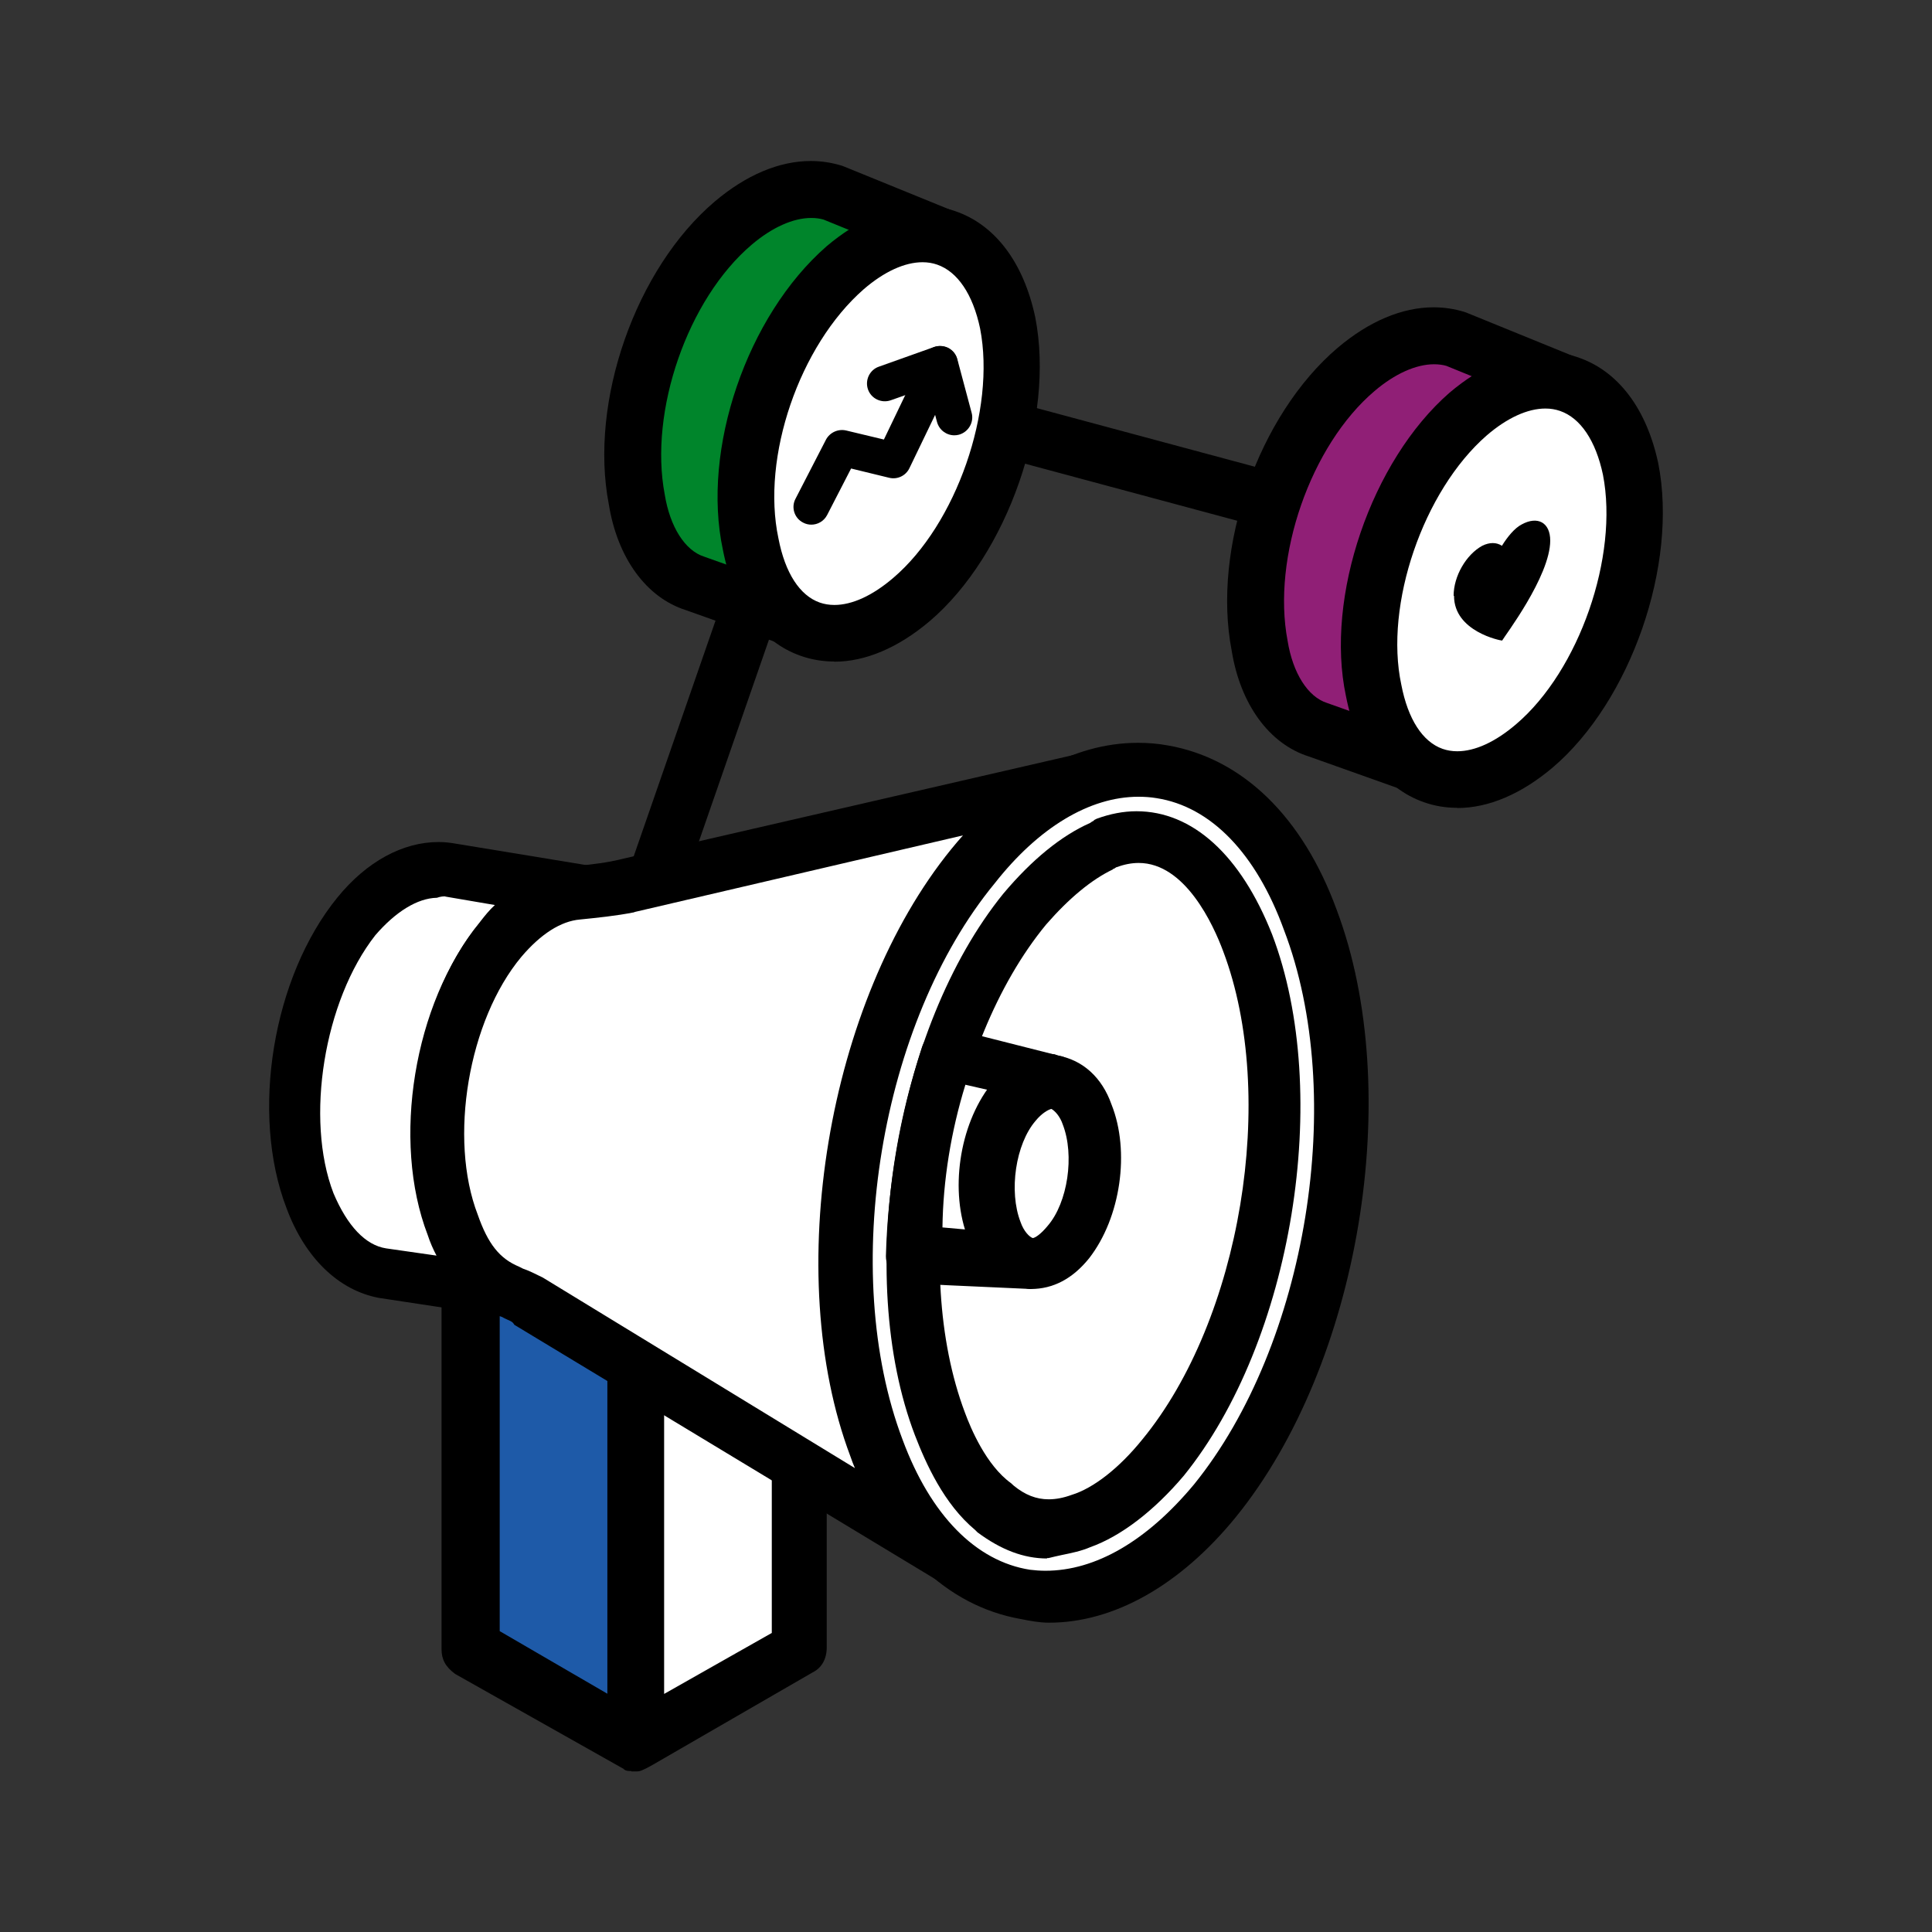
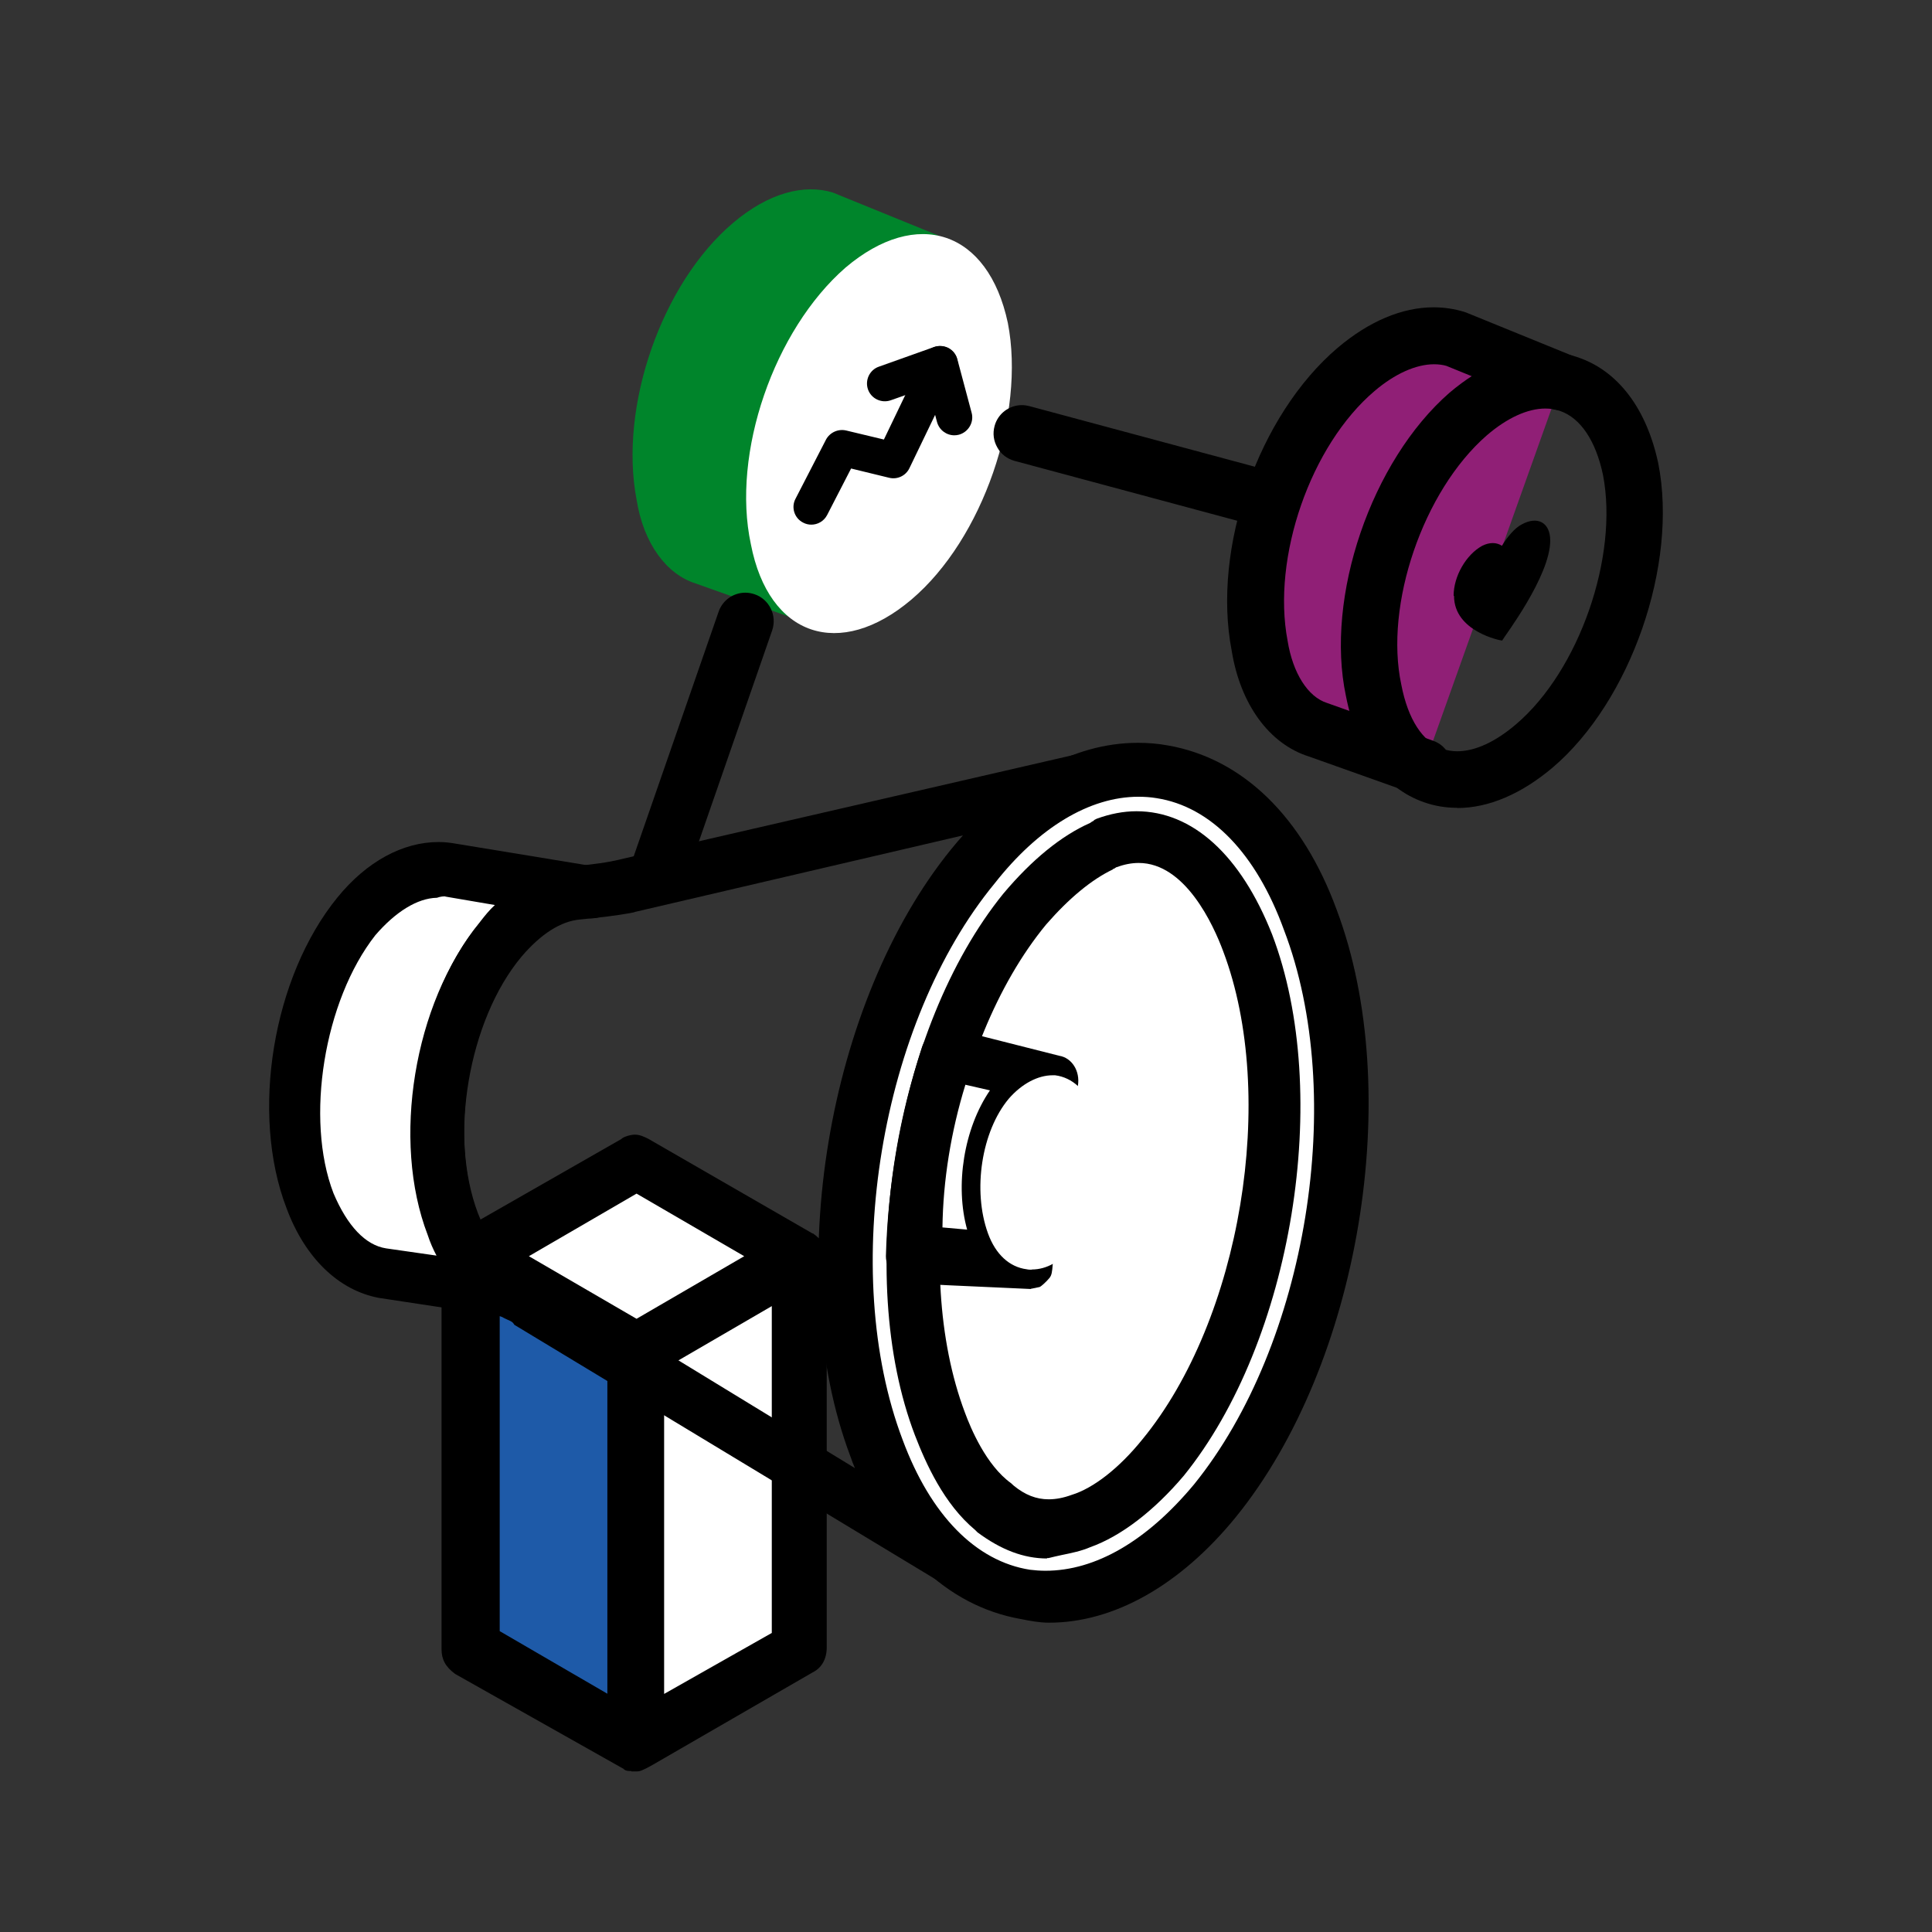
<svg xmlns="http://www.w3.org/2000/svg" id="Icons" viewBox="0 0 96 96">
  <rect x="0" y="0" width="96" height="96" fill="#333333" stroke="none" />
  <defs>
    <style>
      .cls-1 {
        fill: #000;
      }

      .cls-1, .cls-2, .cls-3, .cls-4, .cls-5 {
        stroke-width: 0px;
      }

      .cls-2 {
        fill: #901f76;
      }

      .cls-3 {
        fill: #00852b;
      }

      .cls-4 {
        fill: #fff;
      }

      .cls-5 {
        fill: #1e5aa8;
      }
    </style>
  </defs>
  <g id="Path_91" data-name="Path 91">
    <path class="cls-5" d="M31.63,67.21l-8.16-4.7v19.42s8.16,4.7,8.16,4.7v-19.42Z" />
  </g>
  <g id="Path_93" data-name="Path 93">
    <path class="cls-4" d="M39.7,62.51l-8.16,4.7v19.42s8.16-4.7,8.16-4.7v-19.42Z" />
  </g>
  <g id="Path_95" data-name="Path 95">
    <path class="cls-4" d="M23.48,62.51l8.16-4.7,8.16,4.7-8.16,4.7-8.16-4.7Z" />
  </g>
  <path class="cls-1" d="M31.36,88h0s-.08,0-.08,0c-.14,0-.25-.04-.31-.12h-.01s-8.34-4.7-8.34-4.7c-.49-.36-.68-.73-.68-1.23v-19.77c0-.17.1-.26.14-.31.03-.03.04-.04.07-.09l.23-.25.18-.18,8.31-4.75c.1-.11.45-.22.68-.22.25,0,.47.11.67.21l8.17,4.71v-.02l.06.05c.06.04.12.09.17.14l.28.23s.18.19.18.39l.06.15-.06.14v19.48c0,.57-.25,1.02-.7,1.24l-7.96,4.6c-.51.29-.65.32-.75.32h-.3ZM33,84.17l5.35-3.03v-16.24l-5.35,3.11v16.17ZM30.18,84.16v-16.16l-5.35-3.11v16.16l5.35,3.11ZM31.63,65.53l5.35-3.11-5.35-3.11-5.35,3.11,5.35,3.11Z" />
  <path class="cls-4" d="M22.41,43.27c-1.51-.35-3.19.44-4.61,2.22-2.93,3.46-3.99,9.84-2.31,14.1.71,2.13,2.13,3.28,3.55,3.55l6.92,1.06c-1.51-.27-2.66-1.33-3.46-3.46-1.68-4.26-.53-10.55,2.31-14.1,1.51-1.77,3.1-2.48,4.61-2.22l-7-1.15Z" />
  <path class="cls-1" d="M25.87,65.56l-7.05-1.07c-2.01-.38-3.67-2-4.58-4.45-1.81-4.7-.7-11.49,2.53-15.45,1.45-1.78,3.24-2.75,5.02-2.75.29,0,.57.03.85.08l7,1.15c.68.11,1.16.8,1.04,1.5-.1.6-.65,1.06-1.28,1.06-.07,0-.14,0-.21-.02-.1-.02-.2-.02-.31-.02-.97,0-2.09.68-3.05,1.87-2.61,3.21-3.54,8.97-2.08,12.83.68,1.7,1.41,2.49,2.43,2.65.69.11,1.16.8,1.05,1.5-.1.71-.54,1.14-1.18,1.14h-.18ZM22.12,44.54c-.08,0-.21,0-.41.07-.97.02-2.05.69-3.06,1.86-2.55,3.25-3.5,9.13-2.08,12.82.69,1.63,1.59,2.58,2.61,2.74l2.51.36c-.16-.3-.32-.66-.44-1.03-1.8-4.69-.69-11.48,2.53-15.44.29-.41.55-.71.81-.95l-2.46-.42Z" />
-   <path class="cls-4" d="M42.36,41.49l-6.21,1.42-5.05,1.15c-.89.18-1.68.27-2.57.35-1.24.09-2.57.89-3.72,2.31-2.93,3.55-3.99,9.93-2.31,14.19.62,1.68,1.42,2.66,2.75,3.28.27.09.62.27.98.44l20.84,12.68c-1.42-1.24-2.66-3.01-3.55-5.41-3.37-8.69-1.24-21.64,4.7-28.91,1.86-2.13,3.72-3.55,5.59-4.26h0l-11.44,2.75Z" />
  <path class="cls-1" d="M47.15,78.68c-.25,0-.47-.11-.67-.21l-20.92-12.64-.04-.06c-.06-.09-.14-.12-.29-.19-.11-.05-.22-.1-.34-.17l-.15-.07c-1.66-.78-2.72-2.04-3.43-4.07-1.79-4.57-.63-11.65,2.54-15.45,1.37-1.65,2.93-2.58,4.63-2.77l.2-.02c.75-.08,1.52-.17,2.15-.33l22.71-5.23c.11-.03.23-.04.35-.04.3,0,.6.09.86.26.39.26.59.76.48,1.21-.1.42-.4.76-.86.99-1.76.74-3.47,2.09-4.96,3.91-5.65,6.96-7.7,19.36-4.56,27.64.78,2.16,1.82,3.82,3.11,4.93.23.13.42.41.48.73.06.35-.03.72-.27,1.01-.21.31-.65.56-1.03.56ZM31.52,45.33c-.91.18-1.82.27-2.7.36-.95.08-1.95.72-2.91,1.85-2.64,3.16-3.63,9.04-2.17,12.82.51,1.46,1.09,2.18,2.05,2.58l.2.1c.25.08.62.26.98.44l15.51,9.47c-.08-.19-.16-.39-.23-.6-3.4-9.03-1.15-22.57,5.02-30.16.19-.23.38-.46.58-.68l-16.33,3.81Z" />
  <path class="cls-4" d="M43.6,71.91c3.37,8.78,10.82,9.93,16.76,2.66,5.94-7.27,7.98-20.22,4.7-28.91-3.28-8.69-10.73-9.93-16.67-2.66-6.03,7.27-8.16,20.13-4.79,28.91Z" />
  <path class="cls-1" d="M52.12,80.63c-.47,0-.94-.09-1.39-.18-3.71-.65-6.69-3.55-8.38-8.17-3.42-9.1-1.17-22.64,5.02-30.17,2.77-3.4,5.94-5.2,9.18-5.2.49,0,.99.04,1.48.13,3.72.65,6.7,3.55,8.39,8.17,3.4,9.04,1.15,22.58-5.01,30.17-2.76,3.39-6.06,5.25-9.28,5.25ZM56.57,39.59c-2.43,0-4.97,1.53-7.15,4.31-5.68,6.9-7.73,19.3-4.57,27.64,1.39,3.75,3.64,6.04,6.33,6.46.25.03.51.05.77.05,2.49,0,5.04-1.48,7.38-4.29,5.62-6.94,7.63-19.3,4.47-27.55-1.38-3.8-3.63-6.13-6.33-6.55-.3-.05-.6-.07-.91-.07Z" />
  <path class="cls-4" d="M54.95,41.94h0c-.09.09-.18.09-.18.09-1.33.53-2.66,1.6-3.9,3.1-5.14,6.3-7,18-4.17,25.63.44,1.06,1.33,3.01,2.66,4.17h.09c1.15.89,2.48,1.42,4.26.71,1.33-.53,2.75-1.6,4.08-3.19,5.14-6.3,7-18,4.17-25.63-.71-1.95-2.93-6.47-7-4.88Z" />
  <path class="cls-1" d="M52.03,77.44c-1.16,0-2.29-.43-3.46-1.3l-.12-.12c-1.55-1.29-2.45-3.31-2.99-4.71-3.02-7.91-1.01-20.23,4.39-26.9,1.43-1.7,2.88-2.88,4.32-3.52.06-.05.12-.08.16-.1l.05-.05.12-.06c.66-.24,1.32-.37,1.97-.37,2.78,0,5.18,2.17,6.74,6.12,3.02,7.92,1.01,20.23-4.39,26.9-1.48,1.75-3.13,3.01-4.65,3.55-.44.19-.93.29-1.42.39-.21.05-.43.09-.65.15h-.04s-.04,0-.04,0ZM55.3,43.2c-1.05.5-2.17,1.42-3.32,2.74-4.9,5.95-6.75,17.06-4.03,24.26.28.76,1.05,2.61,2.29,3.5l.13.12c.56.46,1.12.68,1.74.68h0c.35,0,.73-.07,1.14-.22,1.08-.33,2.36-1.33,3.5-2.74,4.91-5.96,6.75-17.07,4.03-24.27-.49-1.32-1.89-4.39-4.2-4.39-.35,0-.72.07-1.09.21h-.02s-.1.08-.18.1Z" />
  <path class="cls-4" d="M47.06,52.4c-1.06,3.19-1.68,6.56-1.68,9.93l5.67.44h0c-.71-.09-1.33-.62-1.68-1.6-.71-1.95-.35-4.79.98-6.38.62-.8,1.33-1.15,1.95-1.06l-5.23-1.33Z" />
  <path class="cls-1" d="M51.23,64.05l-5.96-.27c-.72-.12-1.25-.7-1.25-1.36.09-3.46.71-7.04,1.79-10.38.19-.58.69-.96,1.24-.96.13,0,.25.02.37.06l5.21,1.32c.63.1,1.05.76.93,1.49,0,.53-.58,1.06-1.22,1.06-.06,0-.12,0-.19-.02-.18,0-.47.21-.78.6-1,1.16-1.34,3.51-.75,5.03.16.47.45.75.61.8.01,0,.02,0,.03,0,.24,0,.55.16.77.42.24.28.31.63.28.98-.03.38-.05.55-.17.69-.15.18-.39.4-.48.44-.06.02-.44.09-.44.09ZM48.06,61.11c-.62-2.21-.16-5.05,1.13-6.93l-1.22-.28c-.72,2.33-1.11,4.77-1.14,7.09l1.23.11Z" />
  <path class="cls-4" d="M51.27,63.09c-.08,0-.17,0-.25-.02-.86-.11-1.55-.74-1.93-1.79-.77-2.13-.32-5.06,1.03-6.68.65-.75,1.45-1.17,2.18-1.17h.13c.86.11,1.55.75,1.93,1.79.77,2.13.32,5.06-1.03,6.68-.6.77-1.31,1.18-2.06,1.18h0Z" />
  <path class="cls-4" d="M52.38,53.73h-.09c-.62,0-1.33.35-1.95,1.06-1.33,1.6-1.68,4.43-.98,6.38.35.98.98,1.51,1.68,1.6s1.42-.27,2.04-1.06c1.33-1.6,1.68-4.43.98-6.38-.35-.98-.98-1.51-1.68-1.6Z" />
-   <path class="cls-1" d="M51.23,64.05c-.14,0-.24-.03-.32-.06-.06-.02-.09-.03-.13-.03-1.24-.2-2.2-1.08-2.67-2.41-.93-2.33-.46-5.62,1.11-7.64.96-1.06,1.86-1.54,2.85-1.54.08,0,.17,0,.25.01h0c.09,0,.18.04.24.07,1.24.22,2.2,1.09,2.67,2.43.93,2.33.46,5.62-1.11,7.64-.82,1.02-1.79,1.53-2.9,1.53ZM52.25,55.1c-.15.03-.48.21-.79.59-1,1.16-1.34,3.51-.75,5.03.16.47.45.75.61.8.14-.02.42-.22.74-.61,1-1.16,1.34-3.51.75-5.03-.14-.42-.4-.69-.57-.78Z" />
  <path class="cls-2" d="M77.57,18.97l-5.23-2.13c-1.42-.44-3.19,0-4.97,1.51-3.55,3.01-5.67,9.13-4.79,13.74.35,2.22,1.51,3.72,2.93,4.17l5.23,1.86" />
  <path class="cls-1" d="M70.74,39.53c-.16,0-.32-.03-.47-.08l-5.23-1.86c-1.97-.62-3.41-2.59-3.84-5.27-.98-5.09,1.33-11.69,5.27-15.04,1.55-1.31,3.19-2.01,4.77-2.01.52,0,1.04.08,1.53.23l.11.04,5.23,2.13c.35.14.62.41.77.76.15.35.15.73,0,1.08-.22.53-.73.88-1.3.88-.18,0-.36-.04-.53-.1l-5.18-2.11c-.17-.05-.38-.08-.61-.08-.9,0-1.95.47-2.96,1.33-3.18,2.7-5.11,8.27-4.32,12.41.26,1.61,1.01,2.79,1.96,3.09l5.28,1.88c.73.26,1.11,1.07.85,1.8-.2.56-.73.93-1.32.94h0Z" />
-   <path class="cls-4" d="M68.25,34.31c.89,4.61,4.43,5.76,7.98,2.75s5.67-9.22,4.79-13.74c-.98-4.61-4.52-5.76-8.07-2.75-3.46,3.01-5.67,9.22-4.7,13.74Z" />
  <path class="cls-1" d="M72.41,40.14c-.57,0-1.13-.09-1.66-.28-1.97-.69-3.34-2.56-3.87-5.27-1.05-4.92,1.26-11.69,5.15-15.08,1.56-1.32,3.2-2.02,4.76-2.02.56,0,1.11.09,1.63.27,1.99.68,3.4,2.55,3.98,5.27.99,5.03-1.37,11.81-5.25,15.11-1.55,1.31-3.18,2.01-4.74,2.01h0ZM76.79,20.3c-.88,0-1.9.46-2.92,1.34-3.15,2.75-5.09,8.41-4.24,12.38.33,1.72,1.06,2.84,2.05,3.19.23.08.47.12.73.12h0c.88,0,1.89-.46,2.92-1.34,3.14-2.67,5.11-8.35,4.32-12.4-.36-1.7-1.12-2.82-2.13-3.17-.23-.08-.47-.12-.73-.12Z" />
  <path class="cls-3" d="M46.62,11.7l-5.23-2.13c-1.42-.44-3.19,0-4.97,1.51-3.55,3.01-5.67,9.13-4.79,13.74.35,2.22,1.51,3.72,2.93,4.17l5.23,1.86" />
-   <path class="cls-1" d="M39.79,32.26c-.16,0-.32-.03-.47-.08l-5.23-1.86c-1.97-.62-3.41-2.59-3.84-5.27-.98-5.09,1.33-11.7,5.27-15.04,1.55-1.31,3.19-2.01,4.77-2.01.52,0,1.04.08,1.53.23l.11.04,5.23,2.13c.35.14.62.41.77.76.15.35.15.73,0,1.08-.22.53-.73.88-1.3.88-.18,0-.36-.04-.53-.1l-5.18-2.11c-.17-.05-.38-.08-.61-.08-.9,0-1.95.47-2.96,1.33-3.18,2.7-5.11,8.27-4.32,12.41.26,1.61,1.01,2.79,1.96,3.09l5.28,1.88c.35.13.64.38.8.72s.18.72.05,1.07c-.2.56-.73.93-1.32.94h0Z" />
  <path class="cls-4" d="M37.31,27.04c.89,4.61,4.43,5.76,7.98,2.75s5.67-9.22,4.79-13.74c-.98-4.61-4.52-5.76-8.07-2.75-3.55,3.1-5.67,9.22-4.7,13.74Z" />
-   <path class="cls-1" d="M41.46,32.87c-.57,0-1.13-.09-1.67-.28-1.97-.69-3.34-2.56-3.87-5.27-1.07-4.99,1.19-11.62,5.15-15.08,1.56-1.32,3.2-2.02,4.76-2.02.56,0,1.11.09,1.63.27,1.99.68,3.4,2.55,3.98,5.27.99,5.03-1.37,11.81-5.25,15.11-1.55,1.31-3.18,2.01-4.74,2.01ZM45.84,13.03c-.88,0-1.9.46-2.92,1.34-3.2,2.8-5.1,8.35-4.24,12.38.33,1.72,1.06,2.84,2.05,3.19.23.08.47.12.73.12h0c.88,0,1.89-.46,2.92-1.34,3.14-2.67,5.11-8.35,4.32-12.4-.36-1.7-1.12-2.82-2.13-3.17-.23-.08-.47-.12-.73-.12Z" />
  <path class="cls-1" d="M32.7,44.76c-.16,0-.31-.03-.46-.08-.73-.25-1.12-1.06-.87-1.79l4.34-12.5c.2-.57.73-.94,1.33-.94.16,0,.31.03.46.08.73.25,1.12,1.06.87,1.79l-4.34,12.5c-.2.57-.73.94-1.33.94Z" />
  <path class="cls-1" d="M62.31,26.05c-.12,0-.25-.02-.37-.05l-11.53-3.1c-.36-.1-.67-.33-.85-.66-.19-.33-.24-.7-.14-1.07.16-.61.72-1.04,1.36-1.04.12,0,.25.02.37.05l11.53,3.1c.75.2,1.19.97.99,1.72-.16.61-.72,1.04-1.36,1.04Z" />
  <path class="cls-1" d="M72.25,29.61c0,1.77,2.31,2.22,2.39,2.22.09-.18,2.39-3.19,2.39-4.97,0-.89-.62-1.24-1.42-.8-.35.18-.71.62-.98,1.06-.27-.18-.62-.18-.98,0-.8.44-1.42,1.51-1.42,2.48Z" />
  <g>
    <path class="cls-1" d="M40.32,26.07c-.14,0-.28-.03-.41-.1-.44-.22-.61-.76-.38-1.19l1.51-2.93c.19-.36.6-.55,1-.46l1.88.45,1.99-4.14c.21-.44.74-.63,1.18-.41.44.21.63.74.41,1.18l-2.31,4.79c-.18.38-.6.58-1.01.48l-1.89-.46-1.19,2.31c-.16.31-.47.48-.79.48Z" />
    <path class="cls-1" d="M47.42,21.63c-.39,0-.75-.26-.86-.66l-.46-1.73-1.84.65c-.46.16-.97-.08-1.13-.54-.16-.46.08-.97.54-1.13l2.75-.98c.23-.08.49-.06.71.05.22.12.38.32.44.56l.71,2.66c.13.47-.16.96-.63,1.09-.08.02-.15.03-.23.03Z" />
  </g>
</svg>